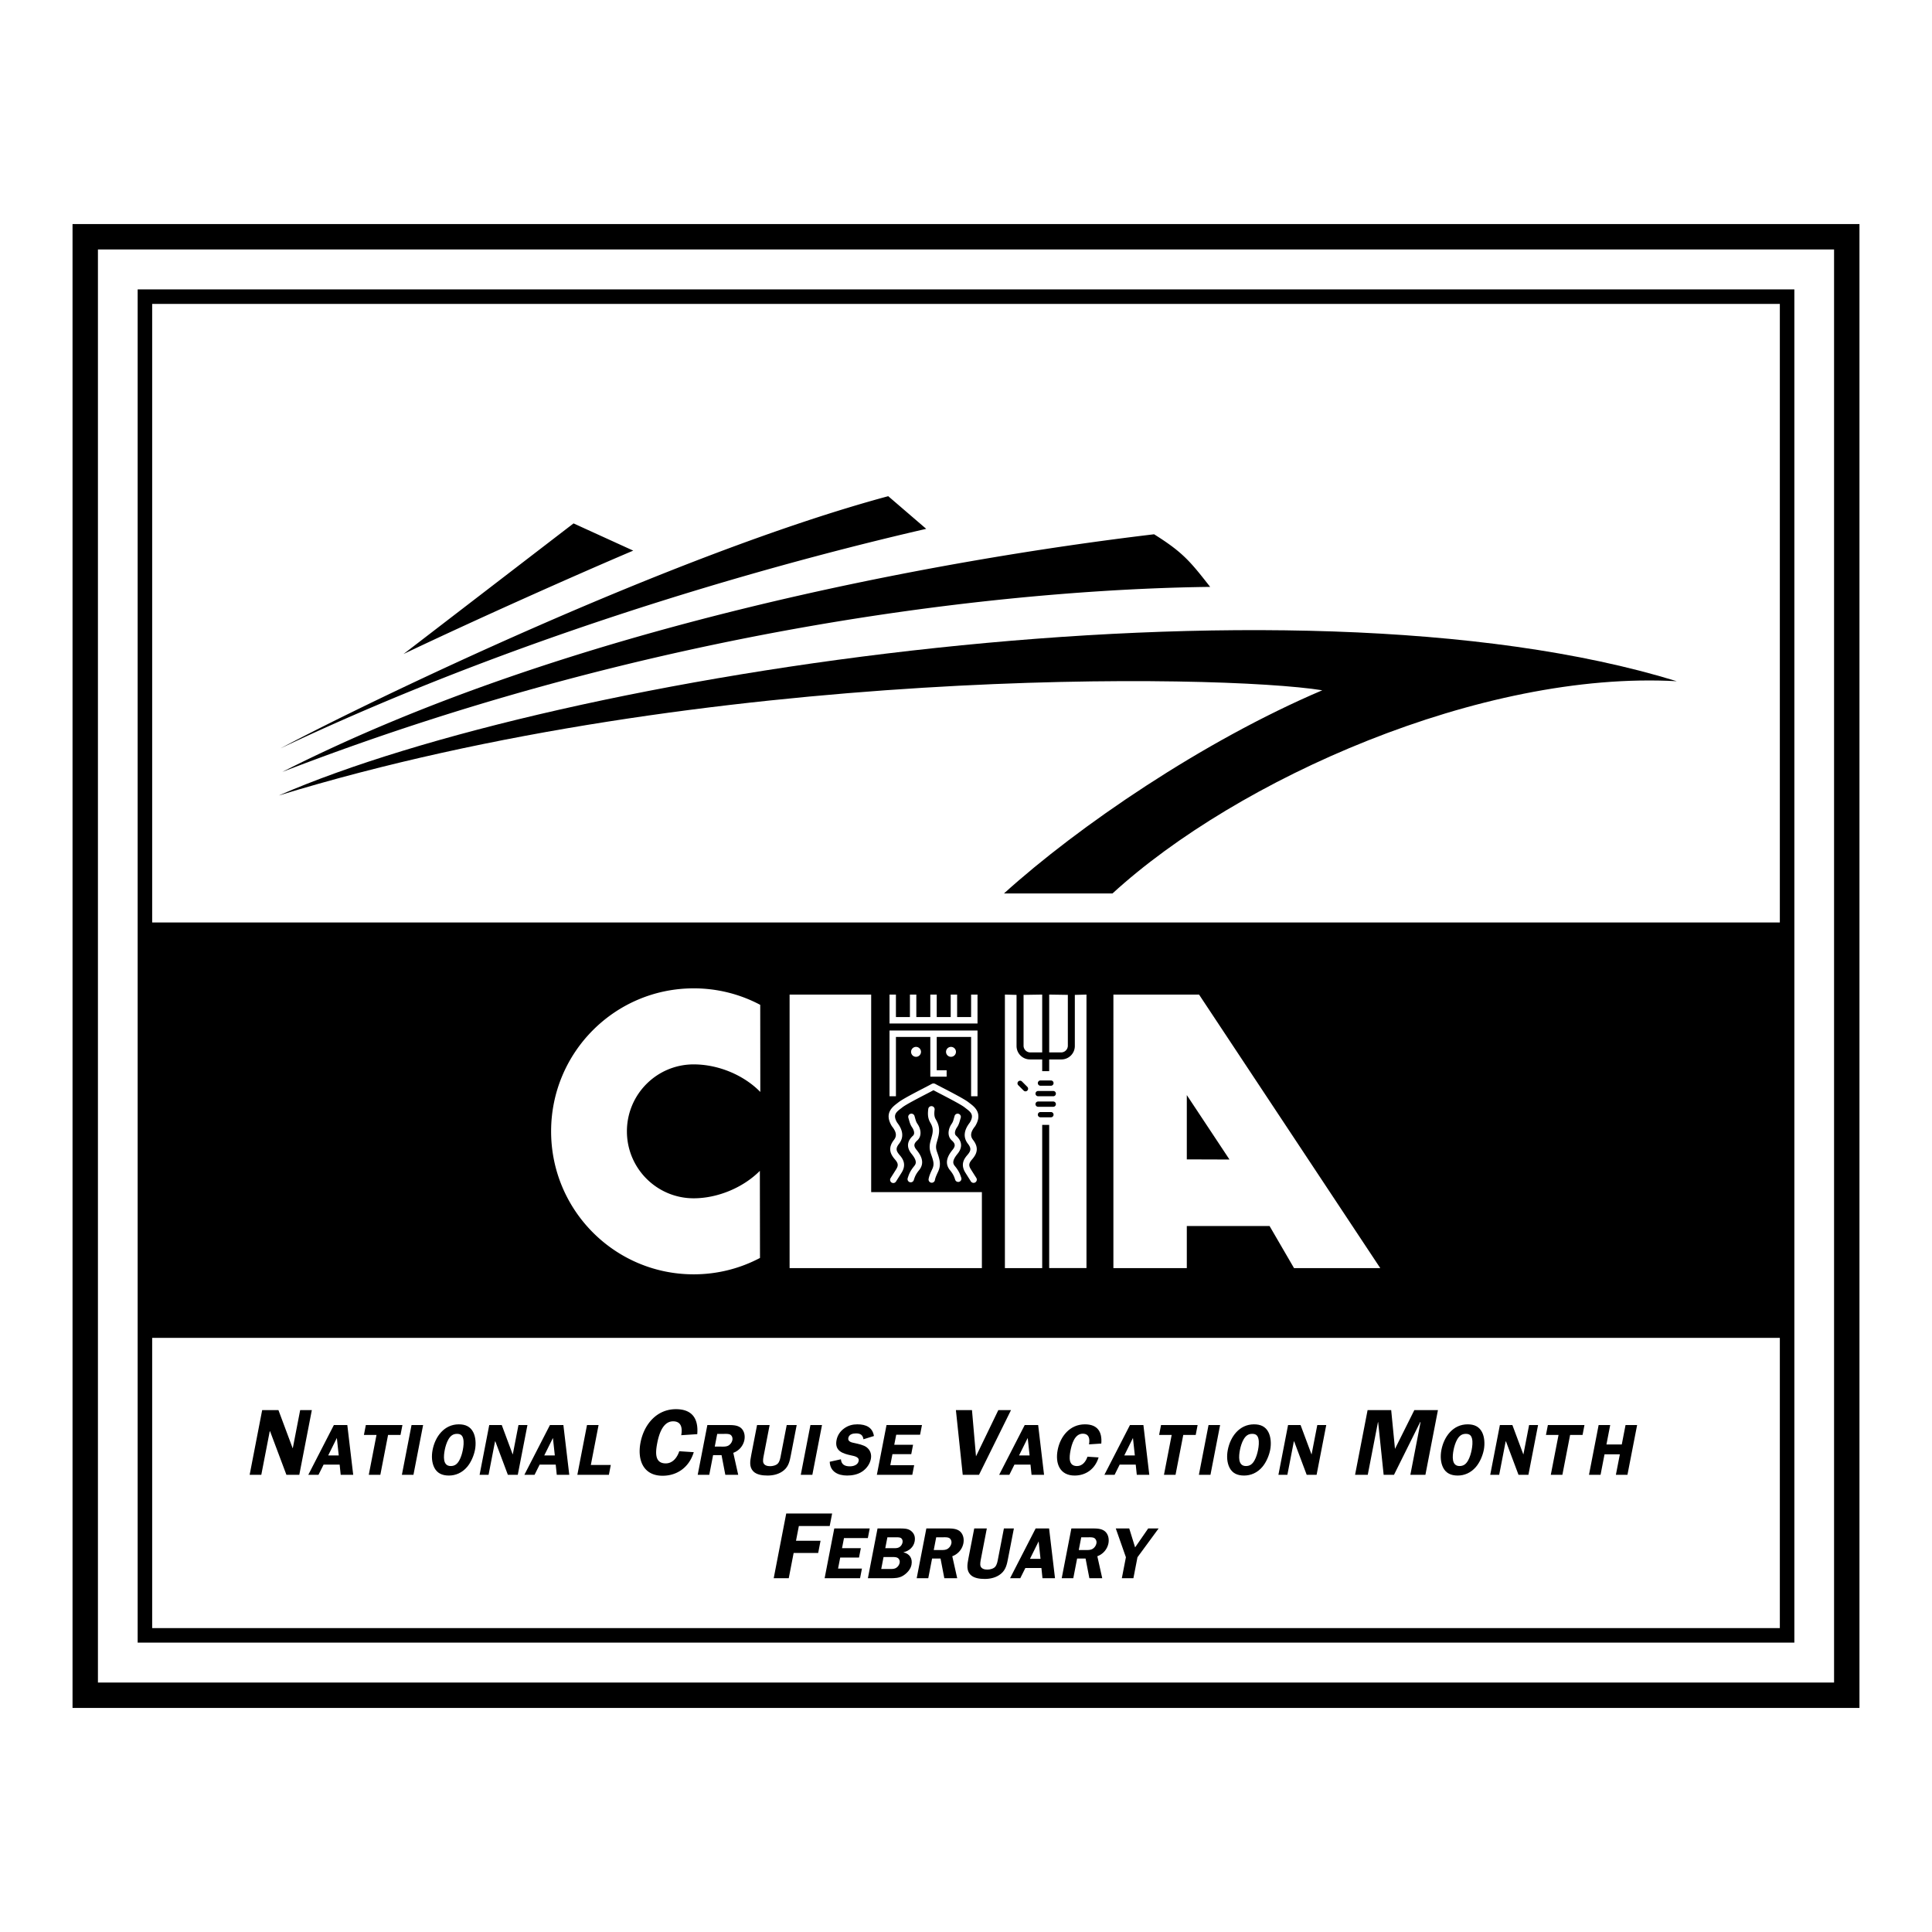
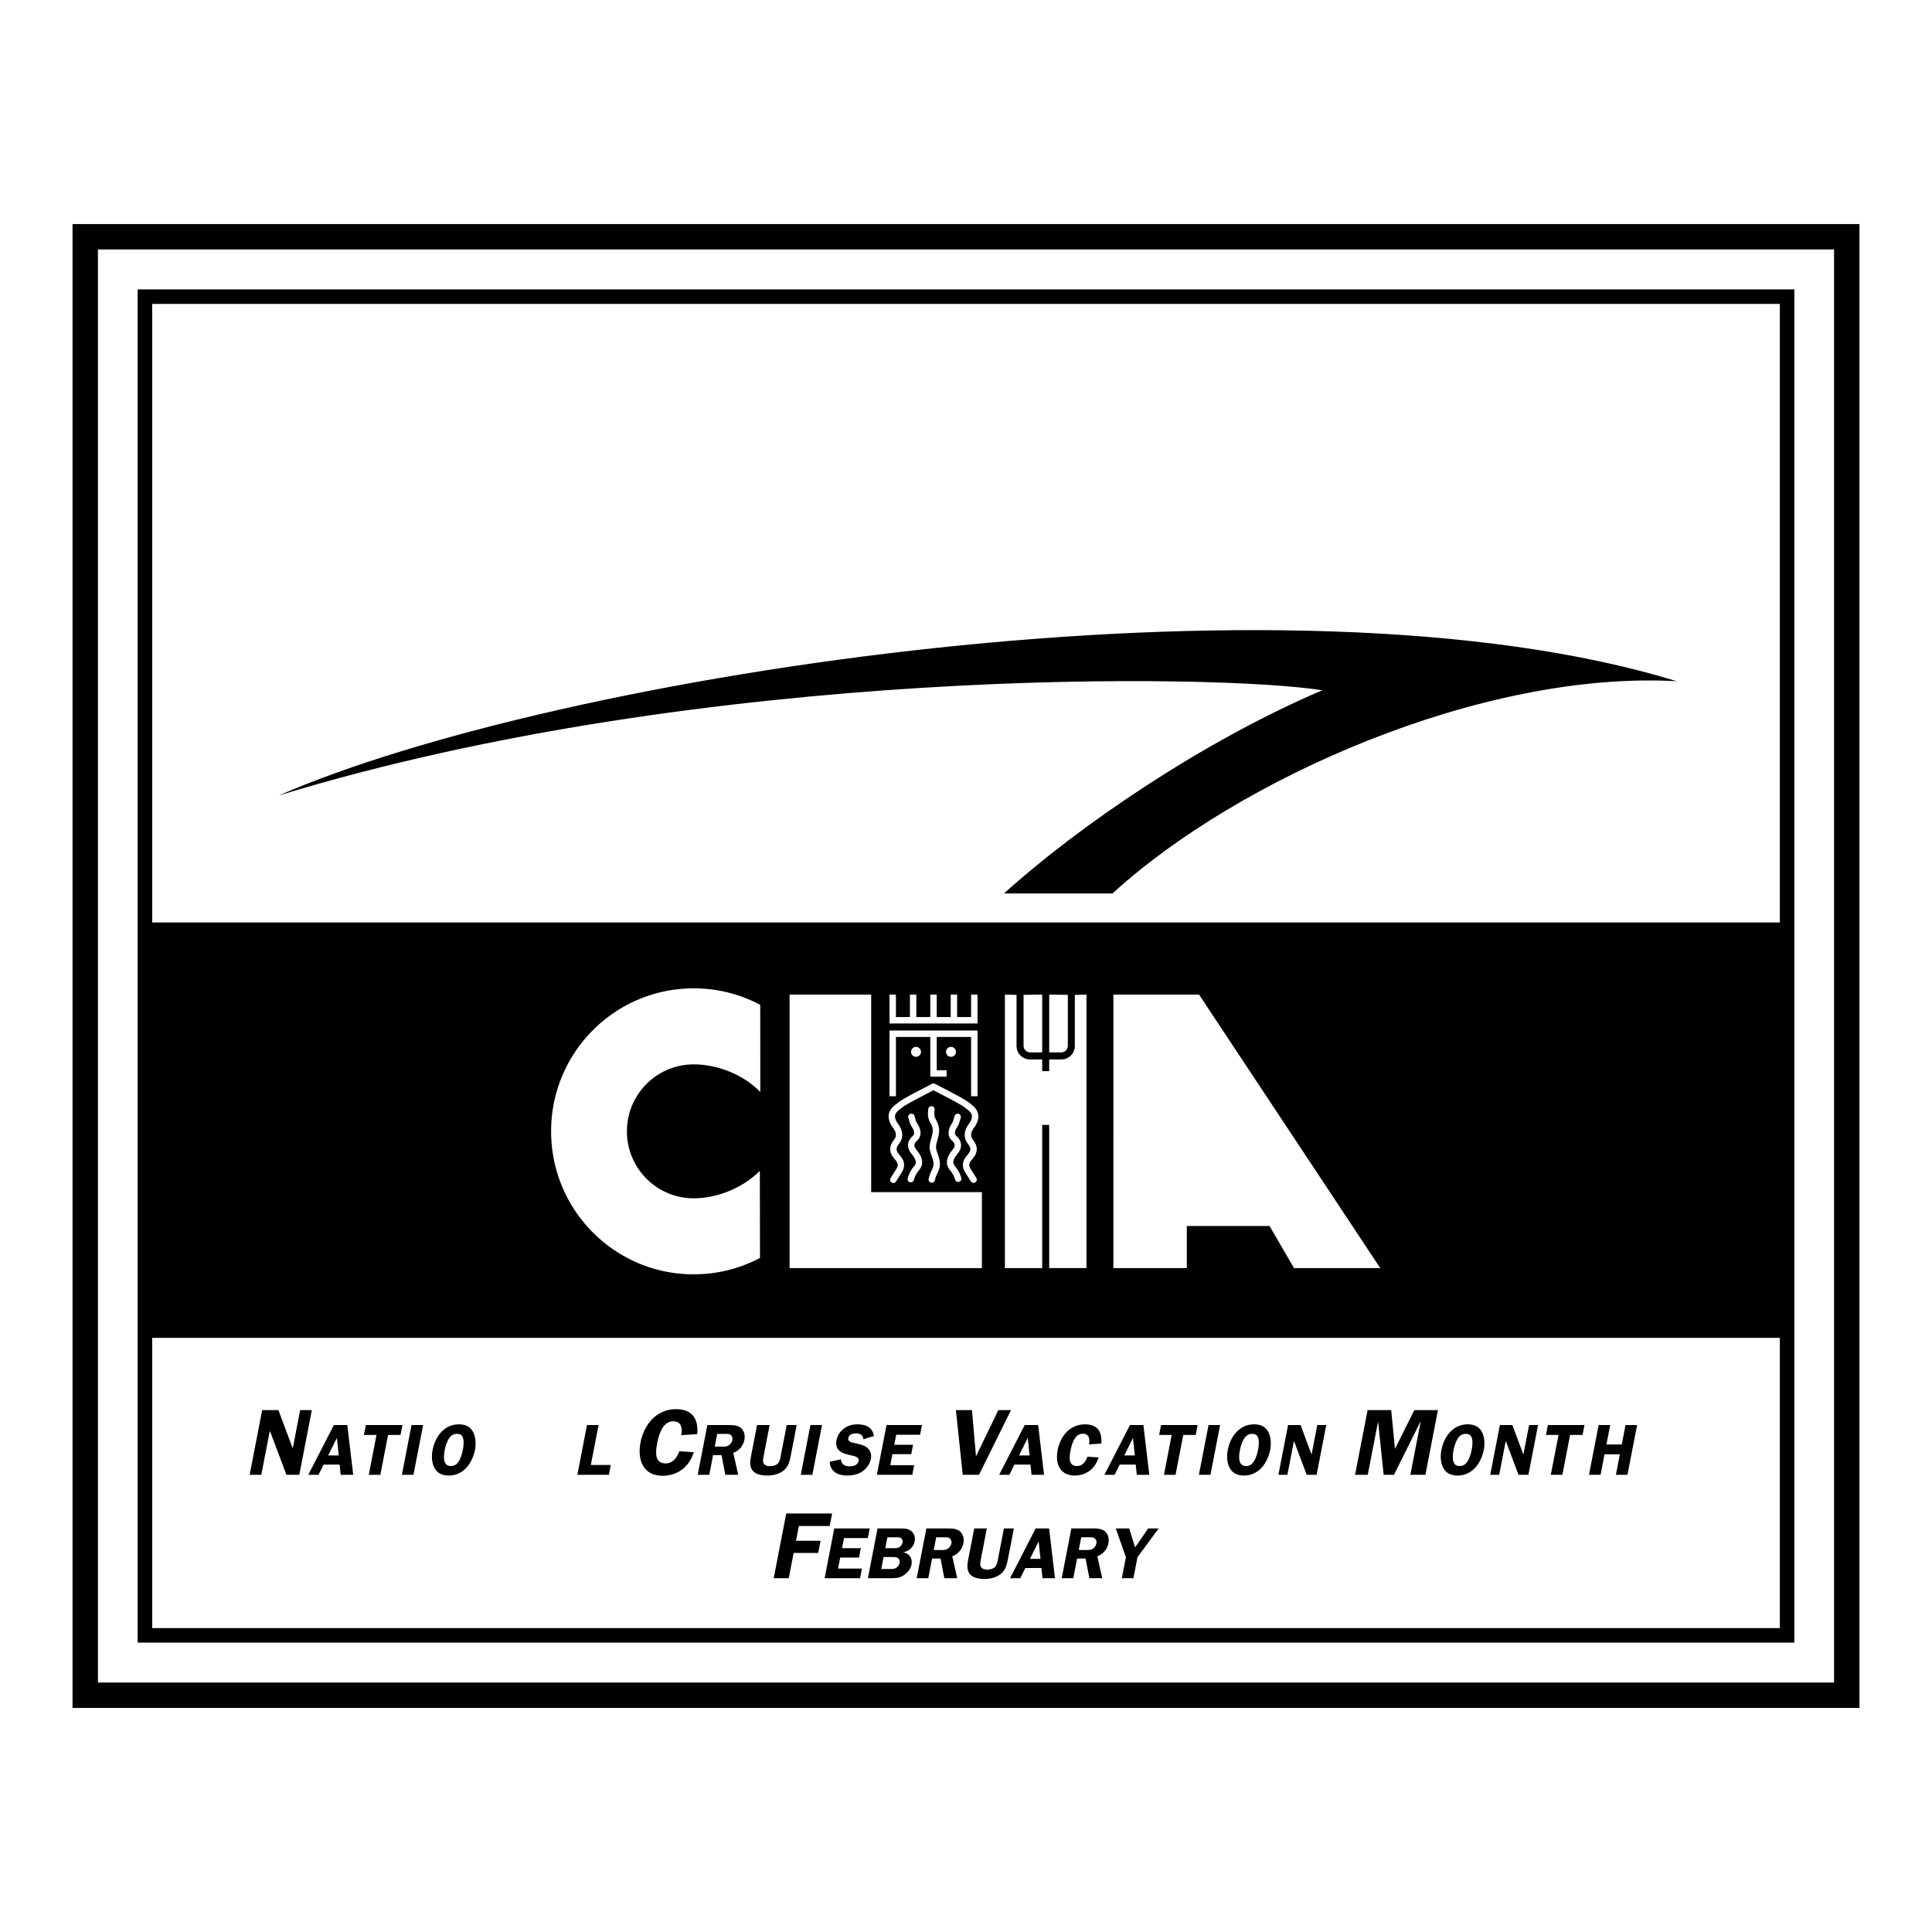
<svg xmlns="http://www.w3.org/2000/svg" width="2500" height="2500" viewBox="0 0 192.756 192.756">
  <g fill-rule="evenodd" clip-rule="evenodd">
    <path fill="#fff" d="M0 0h192.756v192.756H0V0z" />
    <path fill="#fff" stroke="#000" stroke-width="2.534" stroke-miterlimit="2.613" d="M8.504 23.624v145.509h175.748V23.624H8.504z" />
    <path fill="#fff" stroke="#000" stroke-width="1.448" stroke-miterlimit="2.613" d="M14.458 29.597V163.16h163.841V29.597H14.458z" />
    <path d="M178.299 133.479V92.035H14.278v41.444h164.021z" />
    <path fill="#fff" d="M126.664 122.318h-8.256v4.2h-7.324V99.229h8.545l18.08 27.289h-8.604l-2.441-4.2zM78.778 99.229h8.139v19.709h11.046v7.58H78.778V99.229zM75.848 100.254a14.108 14.108 0 0 0-6.64-1.646c-7.855 0-14.224 6.387-14.224 14.266s6.368 14.266 14.224 14.266c2.388 0 4.64-.59 6.616-1.635l-.013-8.689c-1.649 1.66-4.195 2.738-6.604 2.738-3.678 0-6.66-2.992-6.66-6.68 0-3.689 2.981-6.68 6.66-6.68 2.484 0 5.022 1.082 6.649 2.75l-.008-8.69zM91.393 105.438a.495.495 0 0 0 0-.99.495.495 0 0 0 0 .99zM94.881 105.438a.495.495 0 0 1 0-.99.494.494 0 0 1 0 .99zM88.748 99.229v2.884h8.779v-2.884h-.64v2.244h-1.395v-2.244h-.639v2.244h-1.395v-2.244h-.641v2.244h-1.395v-2.244h-.639v2.244h-1.396v-2.244h-.639z" />
    <path fill="#fff" d="M88.748 109.373v-6.559h8.779v6.559h-.64v-5.918h-3.429v3.324h.987v.641h-1.628v-3.965h-3.43v5.918h-.639z" />
    <path d="M97.418 117.541l-.553-.875c-.24-.383-.214-.605.117-.99.42-.486.762-1.1.098-1.951-.305-.389-.245-.793.201-1.352l.014-.018.01-.018c.766-1.268-.068-1.9-.565-2.277l-.122-.094c-.401-.312-1.657-.965-2.574-1.439-.327-.17-.61-.316-.751-.395-.011-.006-.023-.006-.034-.012-.02-.008-.041-.014-.062-.02-.02-.004-.039-.004-.06-.004-.02 0-.04 0-.06.004-.021.006-.042.012-.062.02-.011.006-.023.006-.034.012-.141.078-.423.225-.751.395-.917.475-2.173 1.127-2.574 1.439l-.122.094c-.498.377-1.331 1.01-.566 2.277l.011.018.013.018c.445.559.505.963.201 1.352-.664.852-.323 1.465.097 1.951.333.385.358.607.117.99l-.552.875a.32.32 0 0 0 .098.441.318.318 0 0 0 .439-.098l.553-.877c.5-.793.169-1.352-.174-1.75-.357-.414-.448-.664-.077-1.139.487-.625.424-1.336-.184-2.115-.465-.773-.1-1.051.407-1.434l.128-.1c.354-.275 1.631-.938 2.476-1.375.259-.135.457-.238.613-.322.156.084.354.188.613.322.845.438 2.121 1.1 2.476 1.375l.128.1c.506.383.872.66.406 1.434-.607.779-.671 1.49-.183 2.115.37.475.281.725-.077 1.139-.343.398-.674.957-.174 1.75l.552.877a.322.322 0 0 0 .543-.343z" fill="#fff" />
    <path d="M95.893 117.471c-.085-.262-.202-.619-.62-1.127-.195-.238-.322-.512.262-1.229.357-.438.622-1.107-.148-1.809-.243-.223-.028-.656.076-.805.188-.27.252-.498.325-.764l.067-.23a.319.319 0 0 0-.609-.187l-.071.246c-.065.234-.108.389-.234.568-.334.48-.471 1.199.018 1.645.314.287.42.52.083.932-.413.508-.891 1.27-.261 2.039.342.414.43.684.507.92l.019.057a.32.32 0 0 0 .605-.203l-.019-.053zM93.511 113.799c.034-.121.073-.258.11-.414.198-.826-.035-1.322-.267-1.723-.157-.271-.156-.58-.105-.963a.319.319 0 0 0-.631-.084c-.059.443-.077.916.186 1.369.193.33.341.654.198 1.25-.035.145-.07.27-.104.391-.136.484-.245.867-.002 1.543.251.699.327 1.006.126 1.449l-.051.111c-.135.295-.263.574-.322.896a.32.32 0 0 0 .256.373.32.32 0 0 0 .371-.258c.044-.244.151-.477.274-.746l.052-.111c.305-.674.163-1.18-.106-1.932-.174-.481-.111-.706.015-1.151zM91.52 113.779c.489-.445.353-1.164.018-1.645-.126-.18-.169-.334-.234-.568-.021-.072-.043-.156-.071-.246a.319.319 0 0 0-.609.187l.066.23c.074.266.138.494.326.764.104.148.319.582.076.805-.77.701-.506 1.371-.149 1.809.584.717.458.99.263 1.229-.418.508-.535.865-.621 1.127l-.017.053a.319.319 0 1 0 .604.203l.019-.057c.077-.236.165-.506.506-.92.63-.77.153-1.531-.261-2.039-.336-.412-.229-.645.084-.932zM107.236 99.26v5.098c0 .742-.6 1.342-1.34 1.342h-1.219v1.168h-.697V105.7h-1.219c-.74 0-1.34-.6-1.34-1.342V99.26l-1.162-.031v27.289h3.721V112.23h.697v14.287h3.721V99.229l-1.162.031z" fill="#fff" />
    <path d="M103.98 99.229V105h-1.191a.67.67 0 0 1-.668-.672v-5.07l1.859-.029zM106.539 99.258v5.07a.672.672 0 0 1-.67.672h-1.191v-5.771l1.861.029z" fill="#fff" />
-     <path d="M104.854 108.324c.143 0 .26-.117.26-.262a.262.262 0 0 0-.26-.264h-1.047a.262.262 0 0 0-.262.264c0 .145.117.262.262.262h1.047zM104.854 111.473c.143 0 .26-.117.26-.262s-.117-.262-.26-.262h-1.047a.262.262 0 1 0 0 .524h1.047zM105.086 109.373c.145 0 .26-.117.26-.262s-.115-.262-.26-.262h-1.512a.262.262 0 1 0 0 .524h1.512zM105.086 110.424a.26.26 0 0 0 .26-.264.26.26 0 0 0-.26-.262h-1.512a.263.263 0 1 0 0 .526h1.512zM101.963 107.9a.26.26 0 0 0-.371 0 .263.263 0 0 0 0 .371l.535.535a.257.257 0 0 0 .369 0 .26.26 0 0 0 0-.371l-.533-.535zM118.408 109.258v6.414l4.258.014-4.258-6.428zM40.261 65.25c7.218-3.438 16.961-7.782 22.916-10.315l-5.955-2.715-16.961 13.03zM27.991 74.661c8.481-4.524 39.155-19.365 60.628-25.156l3.79 3.258c-11.008 2.533-38.074 9.41-64.418 21.898zM28.171 77.013c28.51-14.479 65.681-21.174 86.973-23.708 2.887 1.81 3.607 2.715 5.594 5.249-15.519.181-51.786 2.714-92.567 18.459z" />
    <path d="M27.811 79.366c27.788-12.125 100.685-23.347 139.48-11.401-19.488-1.086-43.848 9.773-56.297 21.174h-10.826c7.396-6.696 19.848-15.202 31.756-20.27-10.104-1.628-61.529-2.534-104.113 10.497zM29.861 147.143h-1.285l-1.628-4.338h-.037l-.841 4.338h-1.163l1.25-6.455h1.624l1.414 3.792h.018l.735-3.792h1.164l-1.251 6.455zM35.24 147.143h-1.248l-.106-1.02h-1.601l-.509 1.02h-1.018l2.552-4.965h1.342l.588 4.965z" />
    <path fill="#fff" d="M33.796 145.211l-.188-1.744-.865 1.744h1.053z" />
    <path d="M39.959 143.162h-1.241l-.772 3.981h-1.154l.772-3.981h-1.256l.191-.984h3.651l-.191.984zM41.25 147.143h-1.154l.963-4.965h1.155l-.964 4.965zM43.335 146.434c-.261-.514-.295-1.158-.174-1.781.255-1.316 1.151-2.547 2.615-2.547.657 0 1.134.217 1.426.76.26.484.304 1.188.188 1.787-.109.566-.394 1.254-.803 1.723-.492.566-1.13.84-1.801.84-.671-.001-1.167-.232-1.451-.782z" />
    <path d="M44.733 143.619c-.173.295-.299.723-.359 1.033-.121.623-.219 1.615.596 1.615.397 0 .652-.195.853-.564.174-.305.291-.717.354-1.043.07-.361.117-.789.037-1.121-.08-.334-.259-.484-.62-.484-.397 0-.653.201-.861.564z" fill="#fff" />
-     <path d="M51.659 147.143h-.989l-1.25-3.336h-.029l-.647 3.336h-.895l.963-4.965h1.249l1.086 2.918h.015l.566-2.918h.895l-.964 4.965zM56.797 147.143h-1.248l-.105-1.02h-1.602l-.509 1.02h-1.017l2.551-4.965h1.342l.588 4.965z" />
    <path fill="#fff" d="M55.354 145.211l-.188-1.744-.866 1.744h1.054z" />
    <path d="M60.939 146.158l-.19.985h-3.147l.963-4.965h1.155l-.772 3.98h1.991zM67.967 143.191c.129-.717.015-1.385-.811-1.385-1.06 0-1.433 1.393-1.584 2.174-.171.885-.289 2.023.847 2.023.704 0 1.147-.592 1.352-1.213l1.446.094c-.446 1.477-1.628 2.352-3.111 2.352-1.914 0-2.541-1.561-2.2-3.32.346-1.789 1.601-3.322 3.533-3.322 1.614 0 2.258.939 2.126 2.492l-1.598.105zM70.764 147.143H69.61l.963-4.965h2.085c.44 0 .886.008 1.221.254.352.268.482.752.388 1.238a1.725 1.725 0 0 1-1.107 1.279l.491 2.193h-1.285l-.377-1.961h-.844l-.381 1.962z" />
    <path d="M71.311 144.328h.635c.238 0 .494.021.727-.102a.849.849 0 0 0 .398-.564c.038-.195-.037-.406-.183-.508-.171-.123-.509-.094-.725-.094h-.606l-.246 1.268z" fill="#fff" />
    <path d="M78.903 145.182c-.105.543-.207 1.107-.697 1.512-.475.398-1.083.521-1.624.521-.52 0-1.103-.078-1.433-.426-.408-.428-.318-1-.201-1.607l.583-3.004h1.255l-.582 3.004c-.045.232-.117.564-.041.768.101.26.397.332.679.332.231 0 .584-.072.766-.268.203-.225.249-.572.299-.832l.583-3.004h.996l-.583 3.004zM81.048 147.143h-1.154l.963-4.965h1.155l-.964 4.965zM86.148 143.596c-.063-.42-.298-.586-.738-.586-.311 0-.701.08-.775.463-.07.363.346.449.617.5.388.088.909.189 1.21.42.352.268.517.682.422 1.174-.094.484-.415.947-.855 1.244-.458.311-1.017.404-1.515.404-.931 0-1.697-.404-1.732-1.375l1.116-.246c.043.521.384.703.896.703.332 0 .796-.123.875-.535.081-.414-.467-.494-.757-.559-.845-.182-1.661-.441-1.45-1.527.09-.463.349-.869.76-1.164.42-.305.866-.406 1.32-.406.866 0 1.514.305 1.65 1.166l-1.044.324zM89.416 143.141l-.196 1.005h1.876l-.18.934h-1.877l-.213 1.1h2.381l-.187.963h-3.536l.964-4.965h3.536l-.187.963h-2.381zM97.676 147.143h-1.624l-.682-6.455h1.604l.401 4.611 2.227-4.611h1.265l-3.191 6.455zM104.166 147.143h-1.248l-.106-1.02h-1.601l-.508 1.02h-1.017l2.55-4.965h1.342l.588 4.965z" />
    <path fill="#fff" d="M102.723 145.211l-.188-1.744-.865 1.744h1.053z" />
    <path d="M108.65 144.104c.1-.551.012-1.064-.625-1.064-.814 0-1.102 1.072-1.219 1.672-.131.682-.223 1.557.65 1.557.541 0 .883-.457 1.041-.934l1.111.072c-.344 1.137-1.254 1.809-2.393 1.809-1.473 0-1.955-1.201-1.691-2.555.266-1.375 1.23-2.555 2.719-2.555 1.24 0 1.734.725 1.633 1.918l-1.226.08zM114.666 147.143h-1.248l-.106-1.02h-1.601l-.508 1.02h-1.017l2.55-4.965h1.342l.588 4.965z" />
    <path fill="#fff" d="M113.223 145.211l-.188-1.744-.865 1.744h1.053z" />
    <path d="M119.297 143.162h-1.242l-.772 3.981h-1.154l.771-3.981h-1.255l.191-.984h3.65l-.189.984zM120.768 147.143h-1.155l.963-4.965h1.154l-.962 4.965zM122.672 146.434c-.262-.514-.295-1.158-.174-1.781.256-1.316 1.15-2.547 2.615-2.547.656 0 1.135.217 1.426.76.26.484.305 1.188.188 1.787-.109.566-.395 1.254-.803 1.723-.492.566-1.131.84-1.801.84-.672-.001-1.168-.232-1.451-.782z" />
    <path d="M124.07 143.619c-.174.295-.301.723-.359 1.033-.121.623-.221 1.615.596 1.615.396 0 .65-.195.854-.564.174-.305.289-.717.354-1.043.07-.361.117-.789.037-1.121-.08-.334-.26-.484-.621-.484-.398 0-.654.201-.861.564z" fill="#fff" />
    <path d="M131.357 147.143h-.988l-1.252-3.336h-.029l-.647 3.336h-.894l.963-4.965h1.248l1.088 2.918h.013l.567-2.918h.894l-.963 4.965zM139.078 147.143h-1.031l-.549-5.26h-.018l-1.019 5.26h-1.266l1.25-6.455h2.354l.379 3.867 1.929-3.867h2.356l-1.25 6.455h-1.502l1.019-5.26h-.037l-2.615 5.26zM143.986 146.434c-.262-.514-.295-1.158-.176-1.781.256-1.316 1.152-2.547 2.617-2.547.656 0 1.133.217 1.426.76.26.484.303 1.188.188 1.787-.111.566-.396 1.254-.805 1.723-.492.566-1.129.84-1.801.84-.669-.001-1.167-.232-1.449-.782z" />
    <path d="M145.383 143.619c-.172.295-.299.723-.359 1.033-.121.623-.219 1.615.596 1.615.398 0 .652-.195.854-.564.174-.305.291-.717.354-1.043.07-.361.117-.789.037-1.121-.08-.334-.26-.484-.619-.484-.4 0-.656.201-.863.564z" fill="#fff" />
    <path d="M152.49 147.143h-.988l-1.252-3.336h-.029l-.647 3.336h-.894l.963-4.965h1.248l1.088 2.918h.013l.567-2.918h.894l-.963 4.965zM157.893 143.162h-1.243l-.771 3.981h-1.156l.773-3.981h-1.256l.192-.984h3.65l-.189.984zM162.371 147.143h-1.154l.398-2.047h-1.531l-.396 2.047h-1.155l.963-4.965h1.154l-.375 1.939h1.53l.375-1.939h1.156l-.965 4.965zM79.702 152.254l-.285 1.469h2.449l-.235 1.215h-2.449l-.488 2.521h-1.501l1.25-6.457h4.579l-.243 1.252h-3.077zM84.204 153.457l-.195 1.006h1.876l-.181.933h-1.876l-.214 1.1h2.382l-.187.963h-3.536l.963-4.965h3.536l-.187.963h-2.381zM89.767 152.494c.389 0 .793 0 1.09.217.348.254.487.615.396 1.086-.109.564-.558.941-1.103 1.07l-.003.016c.589.123.917.594.792 1.236-.084.436-.418.818-.813 1.072-.413.268-.896.268-1.322.268h-2.215l.963-4.965h2.215z" />
    <path d="M88.324 154.463h.787c.202 0 .437.014.636-.115a.717.717 0 0 0 .296-.449c.035-.182-.018-.355-.158-.449-.147-.094-.455-.072-.65-.072h-.7l-.211 1.085zM87.921 156.539h.801c.209 0 .473.016.678-.107a.783.783 0 0 0 .359-.514c.036-.189-.041-.385-.189-.479s-.378-.094-.566-.094h-.852l-.231 1.194z" fill="#fff" />
    <path d="M92.614 157.459h-1.155l.963-4.965h2.086c.44 0 .886.008 1.221.254.352.268.481.752.387 1.236a1.726 1.726 0 0 1-1.107 1.281l.491 2.193h-1.285l-.377-1.961h-.844l-.38 1.962z" />
    <path d="M93.16 154.645h.635c.238 0 .493.021.726-.104a.85.85 0 0 0 .399-.562c.038-.195-.037-.406-.184-.508-.171-.123-.508-.094-.725-.094h-.606l-.245 1.268z" fill="#fff" />
    <path d="M100.572 155.498c-.105.543-.209 1.107-.699 1.512-.473.398-1.082.521-1.623.521-.52 0-1.104-.08-1.432-.426-.408-.428-.319-1-.201-1.607l.583-3.004h1.256l-.582 3.004c-.045.23-.117.564-.041.768.102.26.396.332.678.332.232 0 .586-.072.768-.268.201-.225.248-.572.299-.832l.582-3.004h.996l-.584 3.004zM105.258 157.459h-1.25l-.106-1.02h-1.601l-.508 1.02h-1.018l2.551-4.965h1.342l.59 4.965z" />
    <path fill="#fff" d="M103.812 155.527l-.187-1.744-.865 1.744h1.052z" />
    <path d="M107.082 157.459h-1.154l.963-4.965h2.086c.441 0 .887.008 1.221.254.354.268.482.752.389 1.236a1.726 1.726 0 0 1-1.107 1.281l.49 2.193h-1.283l-.379-1.961h-.844l-.382 1.962z" />
    <path d="M107.629 154.645h.635c.238 0 .494.021.727-.104a.839.839 0 0 0 .398-.562.51.51 0 0 0-.184-.508c-.17-.123-.508-.094-.725-.094h-.605l-.246 1.268z" fill="#fff" />
    <path d="M113.486 155.367l-.406 2.092h-1.154l.406-2.092-1.01-2.873h1.342l.586 1.889 1.305-1.889h1.039l-2.108 2.873z" />
  </g>
</svg>